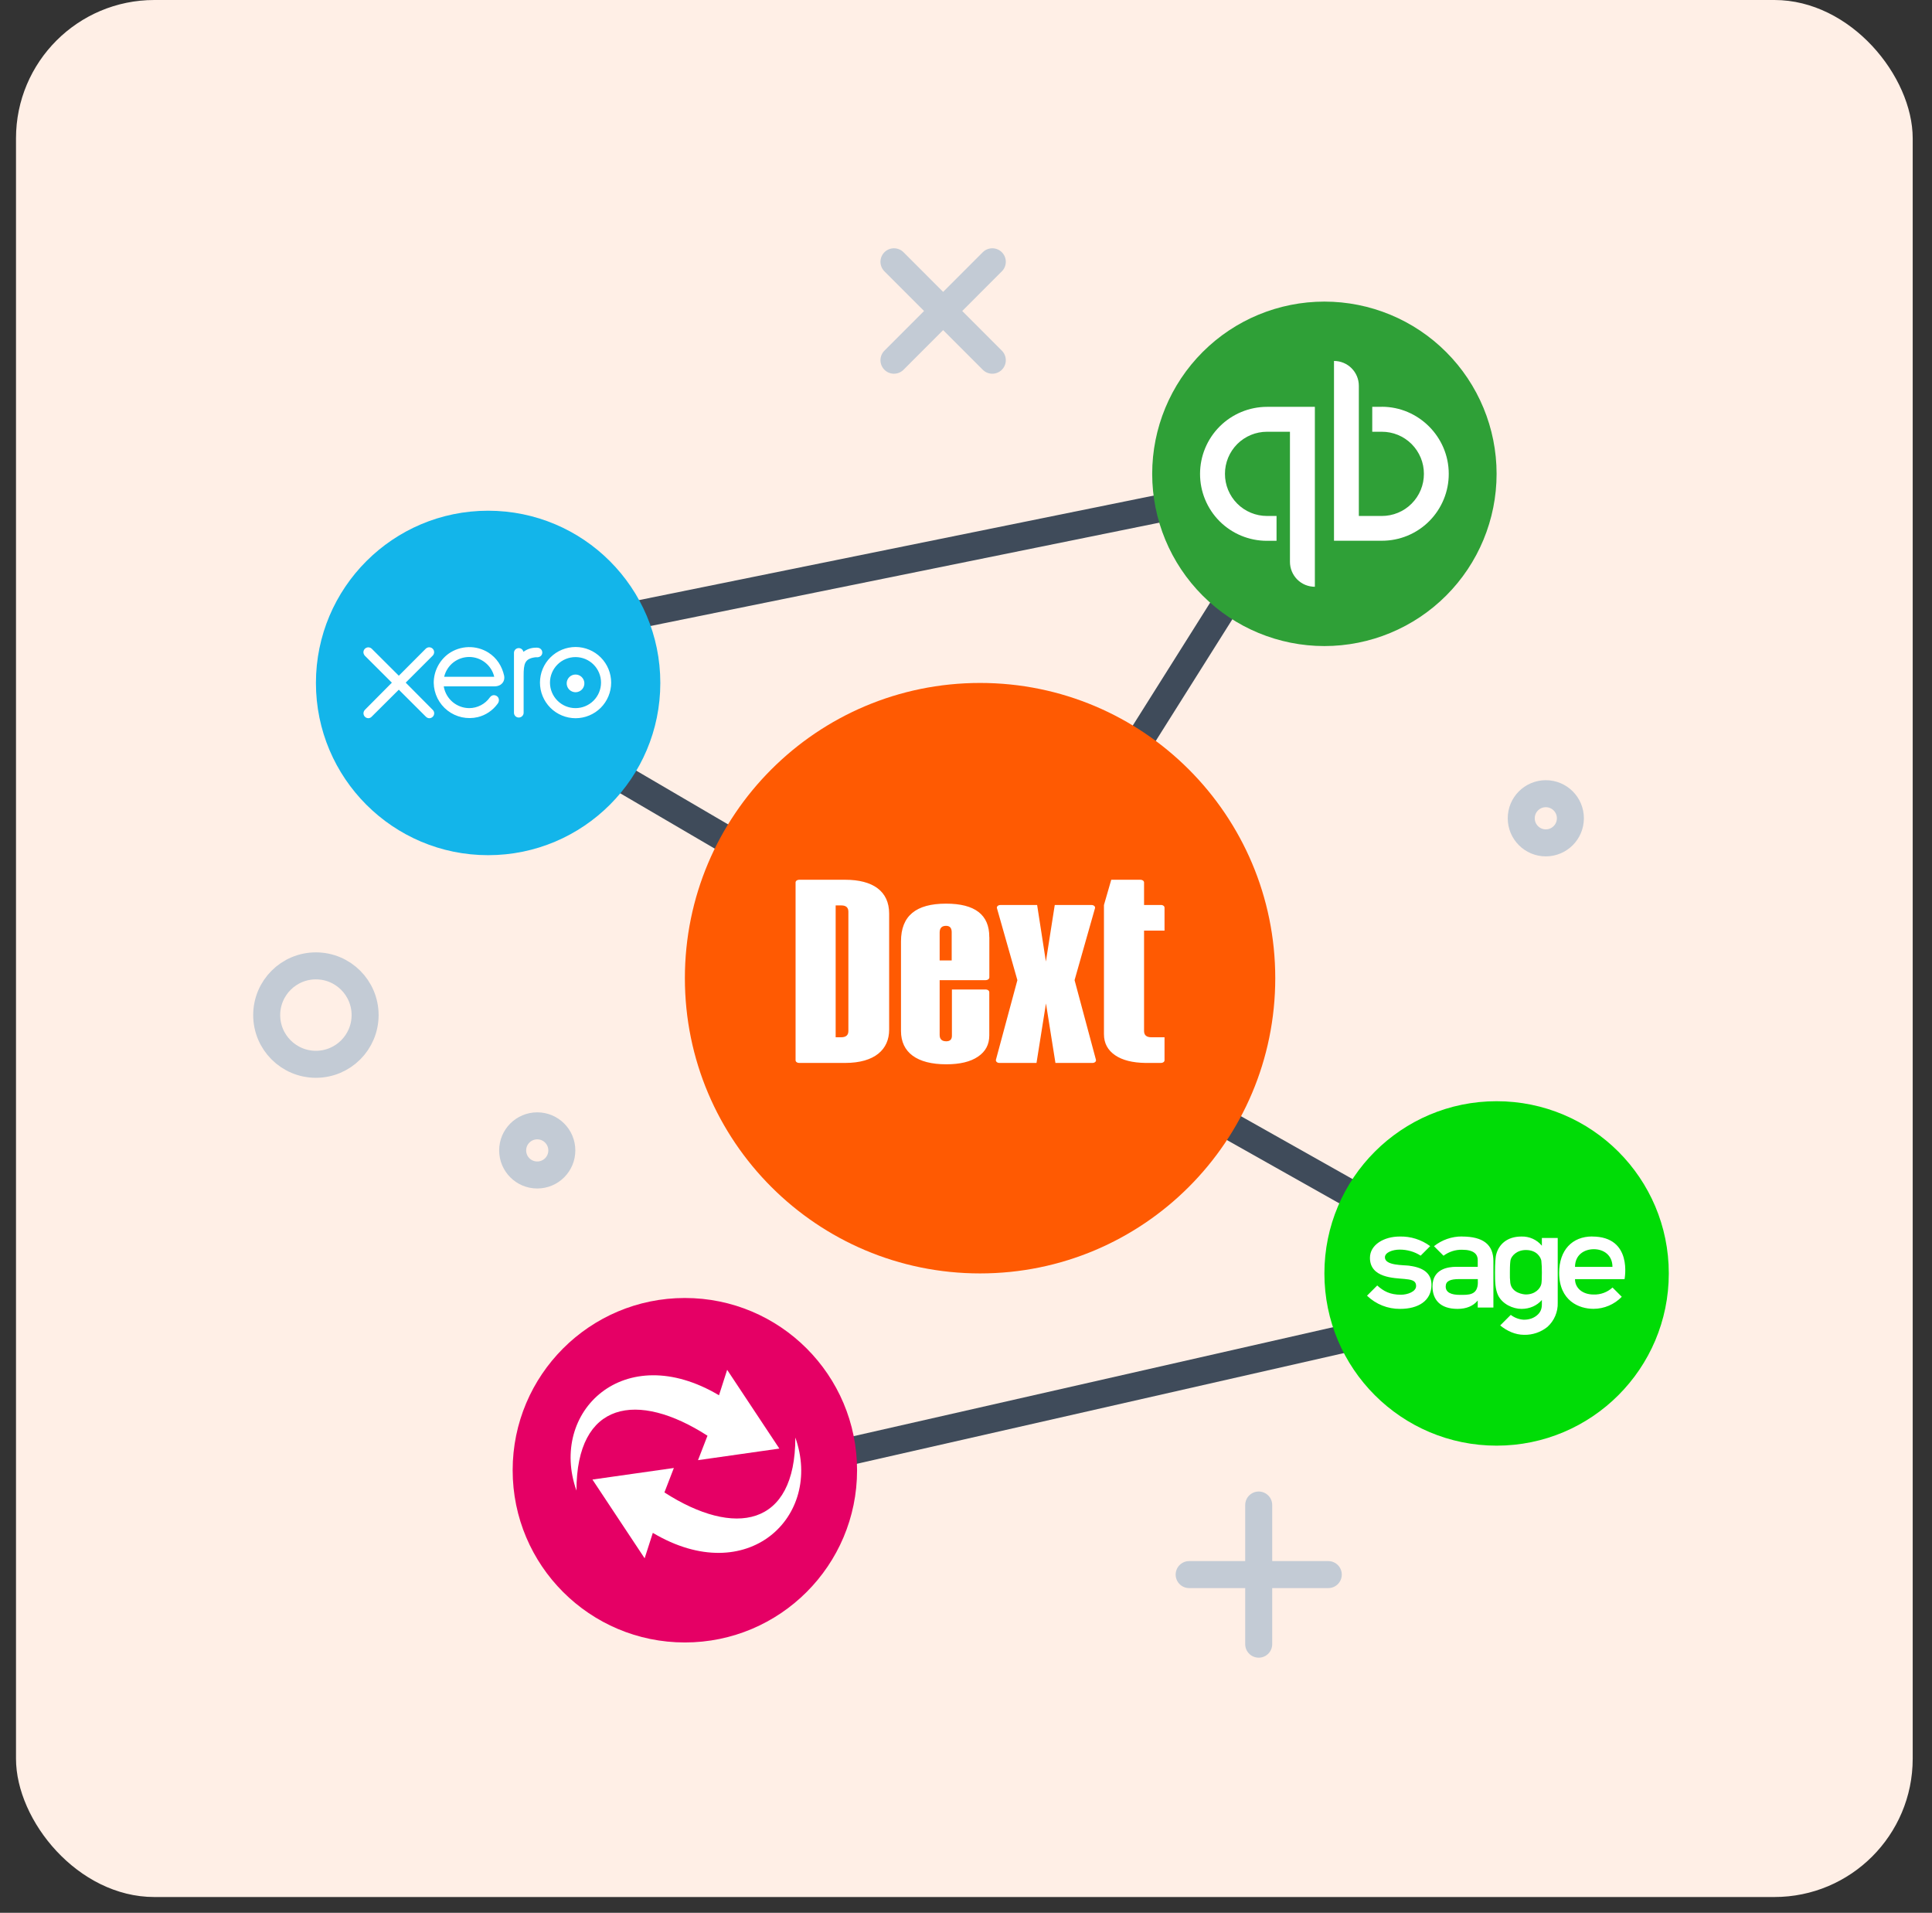
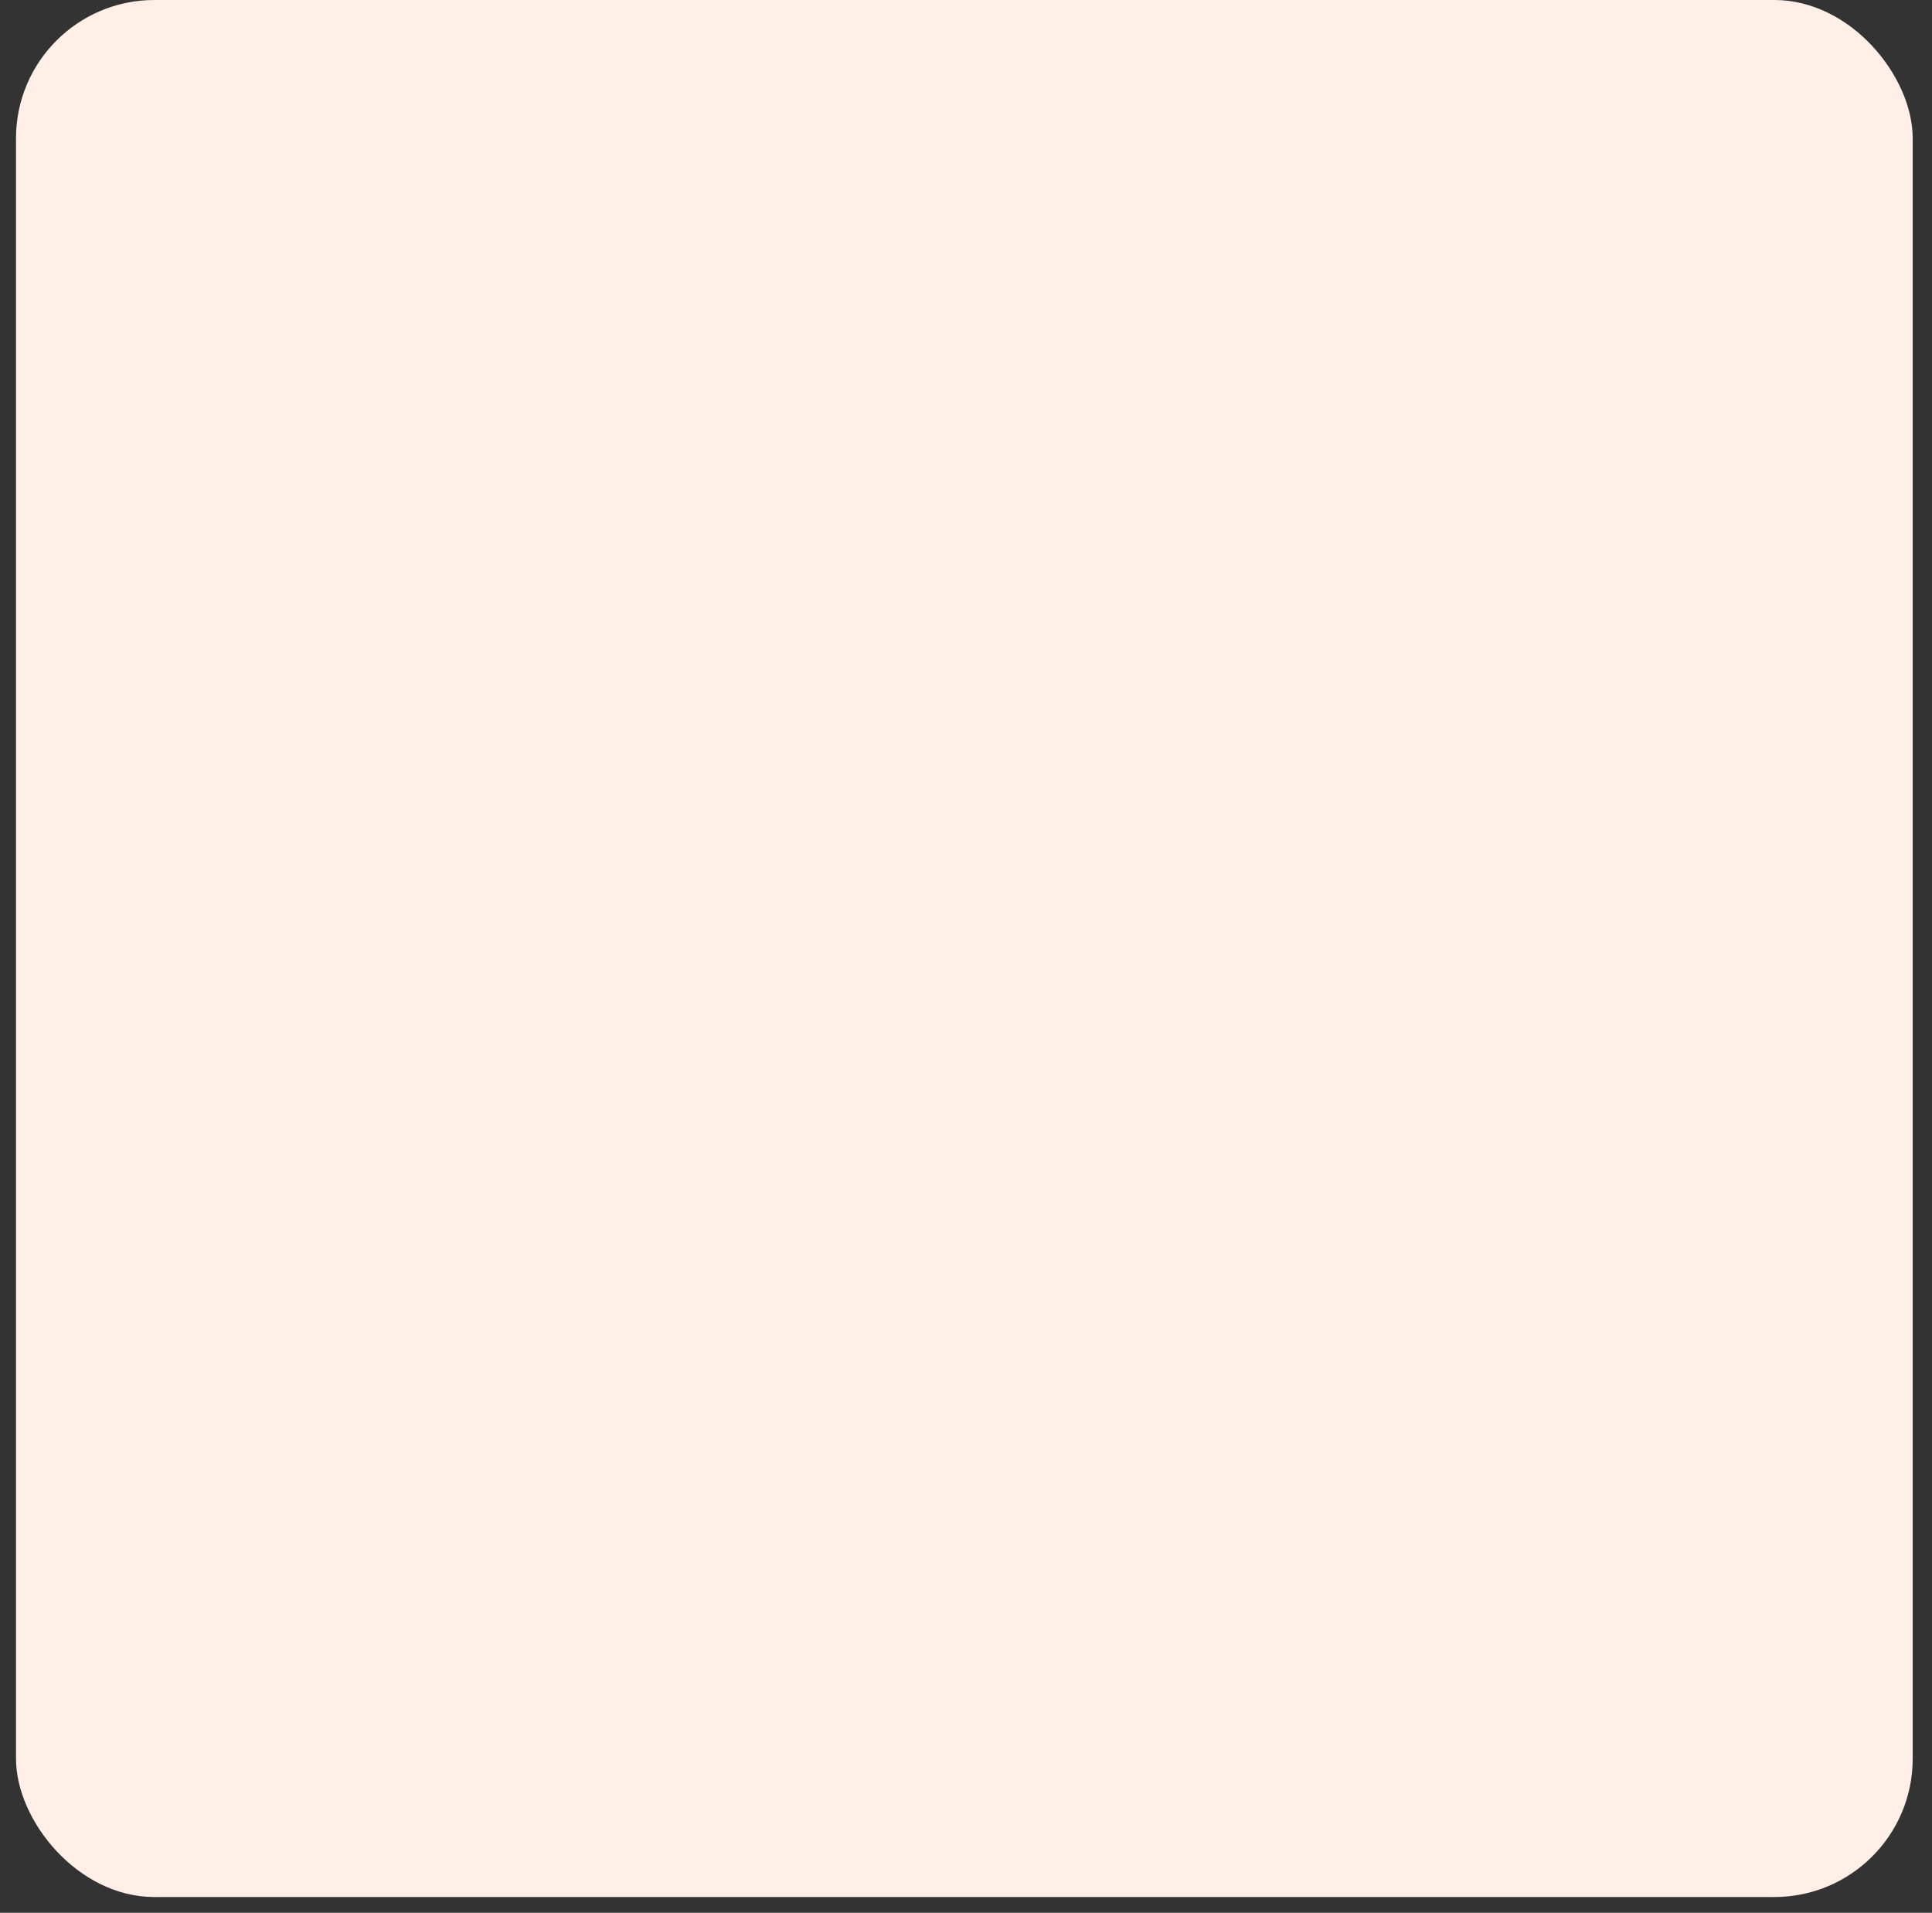
<svg xmlns="http://www.w3.org/2000/svg" width="99" height="98" viewBox="0 0 99 98" fill="none">
  <rect x="0" y="0" width="99" height="98" fill="#333333" stroke="none" />
  <rect x="0.82" width="97.191" height="97.191" rx="7.087" fill="#FFEFE6" />
  <g clip-path="url(#clip0_10067_1266)">
    <path d="M50.535 50.43L66.606 24.907M49.903 50.43L24.066 35.307M66.606 24.593L24.694 33.103M35.095 76.271L76.689 66.819M49.59 50.116L77.003 65.556" stroke="#3F4B5A" stroke-width="1.417" stroke-linecap="round" stroke-linejoin="round" />
    <path d="M50.221 65.242C58.575 65.242 65.347 58.47 65.347 50.116C65.347 41.762 58.575 34.99 50.221 34.99C41.867 34.99 35.095 41.762 35.095 50.116C35.095 58.47 41.867 65.242 50.221 65.242Z" fill="#FF5A02" />
    <path d="M25.012 43.814C29.886 43.814 33.836 39.863 33.836 34.99C33.836 30.117 29.886 26.166 25.012 26.166C20.139 26.166 16.189 30.117 16.189 34.99C16.189 39.863 20.139 43.814 25.012 43.814Z" fill="#13B5EA" />
    <path d="M76.689 74.066C81.562 74.066 85.513 70.116 85.513 65.242C85.513 60.369 81.562 56.419 76.689 56.419C71.816 56.419 67.865 60.369 67.865 65.242C67.865 70.116 71.816 74.066 76.689 74.066Z" fill="#00DC06" />
-     <path d="M81.586 63.349C80.561 63.349 79.895 64.053 79.895 65.207C79.895 66.648 80.916 67.056 81.649 67.056C82.2 67.056 82.723 66.833 83.103 66.439L82.629 65.964C82.366 66.207 82.017 66.336 81.659 66.323C81.091 66.323 80.707 65.992 80.707 65.535H83.246C83.243 65.532 83.686 63.352 81.586 63.352V63.349ZM80.707 64.911C80.707 64.294 81.175 64.001 81.673 64.001C82.172 64.001 82.626 64.304 82.626 64.907H80.707V64.911ZM72.232 64.848C71.908 64.806 70.966 64.848 70.966 64.416C70.966 64.165 71.364 64.022 71.723 64.022C72.107 64.022 72.48 64.126 72.797 64.332L73.285 63.844C72.834 63.51 72.284 63.337 71.723 63.352C70.921 63.352 70.199 63.77 70.199 64.444C70.199 65.476 71.444 65.476 71.964 65.525C72.278 65.56 72.564 65.577 72.564 65.888C72.564 66.177 72.124 66.334 71.786 66.334C71.228 66.334 70.896 66.153 70.572 65.86L70.049 66.383C70.503 66.822 71.112 67.065 71.744 67.059C72.675 67.059 73.352 66.648 73.352 65.821C73.352 65.274 72.986 64.949 72.236 64.852L72.232 64.848ZM74.911 63.349C74.391 63.347 73.887 63.523 73.481 63.847L73.969 64.335C74.248 64.13 74.576 64.022 74.918 64.029C75.538 64.029 75.723 64.273 75.723 64.555V64.904H74.618C74.206 64.904 73.404 65.009 73.404 65.909C73.404 66.571 73.784 67.059 74.688 67.059C75.141 67.059 75.49 66.913 75.723 66.63V66.99H76.525V64.611C76.525 63.781 76.02 63.352 74.914 63.352L74.911 63.349ZM75.73 65.689C75.73 66.376 75.242 66.341 74.806 66.341C74.37 66.341 74.081 66.222 74.081 65.915C74.081 65.629 74.311 65.532 74.785 65.532H75.727V65.689H75.73ZM79.009 63.425V63.823C78.882 63.67 78.722 63.548 78.54 63.466C78.359 63.385 78.161 63.346 77.963 63.352C77.199 63.352 76.811 63.778 76.679 64.234C76.627 64.402 76.609 64.723 76.609 65.201C76.609 65.647 76.616 66.058 76.77 66.372C76.989 66.812 77.519 67.059 77.963 67.059C78.391 67.059 78.754 66.892 79.009 66.603V66.826C79.009 67.087 78.918 67.258 78.751 67.394C78.583 67.53 78.374 67.614 78.078 67.614C77.837 67.599 77.606 67.513 77.415 67.366L76.874 67.907C77.223 68.193 77.642 68.385 78.095 68.388C78.529 68.399 78.953 68.255 79.291 67.984C79.465 67.828 79.602 67.637 79.693 67.423C79.785 67.209 79.829 66.978 79.821 66.746V63.425H79.009ZM79.009 65.201C79.009 65.476 79.002 65.682 78.981 65.786C78.929 66.017 78.667 66.32 78.189 66.32C78.071 66.32 77.46 66.25 77.391 65.724C77.373 65.549 77.363 65.375 77.37 65.201C77.37 64.789 77.387 64.66 77.404 64.555C77.45 64.35 77.718 64.043 78.189 64.043C78.765 64.043 78.953 64.433 78.981 64.587C79.002 64.789 79.012 64.995 79.009 65.201Z" fill="white" />
    <path fill-rule="evenodd" clip-rule="evenodd" d="M55.063 50.217L56.109 46.534C56.137 46.447 56.05 46.367 55.935 46.367H54.048L53.594 49.262L53.145 46.367H51.261C51.146 46.367 51.059 46.447 51.087 46.534L52.133 50.217L51.034 54.294C51.014 54.378 51.097 54.458 51.209 54.458H53.113L53.598 51.41L54.083 54.458H55.983C56.099 54.458 56.182 54.378 56.158 54.294L55.063 50.214V50.217ZM43.473 46.712C43.473 46.499 43.355 46.388 43.114 46.388H42.821V53.143H43.1C43.347 53.143 43.473 53.039 43.473 52.819V46.716V46.712ZM43.306 45.073C44.729 45.073 45.562 45.659 45.562 46.806V52.756C45.562 53.761 44.833 54.458 43.306 54.458H40.948C40.847 54.458 40.767 54.399 40.767 54.319V45.212C40.767 45.136 40.847 45.073 40.948 45.073H43.306ZM48.15 47.758V49.206H48.767V47.758C48.767 47.542 48.67 47.434 48.478 47.434C48.265 47.434 48.157 47.542 48.15 47.758ZM50.696 48.01V50.078C50.696 50.154 50.612 50.217 50.515 50.217H48.15V53.025C48.15 53.241 48.265 53.349 48.488 53.349C48.68 53.349 48.778 53.255 48.778 53.067V50.695H50.515C50.612 50.695 50.693 50.758 50.693 50.835V53.049C50.693 53.513 50.504 53.872 50.117 54.134C49.73 54.399 49.186 54.528 48.488 54.528C46.989 54.528 46.169 53.921 46.169 52.823V48.233C46.169 46.921 46.936 46.297 48.478 46.297C49.96 46.297 50.7 46.869 50.693 48.01H50.696ZM59.496 46.367H58.624V45.212C58.624 45.136 58.544 45.073 58.442 45.073H56.943L56.573 46.353C56.571 46.362 56.569 46.371 56.569 46.381V52.983C56.569 53.447 56.761 53.806 57.148 54.068C57.518 54.319 58.034 54.448 58.69 54.458H59.492C59.593 54.458 59.673 54.399 59.673 54.322V53.143H58.997C58.753 53.143 58.624 53.039 58.624 52.819V47.678H59.673V46.503C59.673 46.426 59.593 46.363 59.492 46.363L59.496 46.367Z" fill="white" />
    <path fill-rule="evenodd" clip-rule="evenodd" d="M29.49 33.665C29.143 33.665 28.81 33.802 28.565 34.048C28.32 34.293 28.182 34.626 28.182 34.972C28.182 35.319 28.32 35.652 28.565 35.897C28.81 36.143 29.143 36.28 29.49 36.28C29.837 36.28 30.169 36.143 30.415 35.897C30.66 35.652 30.798 35.319 30.798 34.972C30.798 34.626 30.66 34.293 30.415 34.048C30.169 33.802 29.837 33.665 29.49 33.665ZM29.49 36.797C29.25 36.796 29.013 36.748 28.792 36.656C28.571 36.564 28.37 36.43 28.201 36.26C28.032 36.09 27.898 35.889 27.807 35.667C27.715 35.446 27.669 35.209 27.669 34.969C27.67 34.73 27.717 34.492 27.809 34.271C27.901 34.05 28.036 33.849 28.206 33.68C28.376 33.511 28.577 33.377 28.799 33.286C29.02 33.195 29.257 33.148 29.497 33.148C29.98 33.149 30.444 33.342 30.786 33.685C31.127 34.028 31.318 34.492 31.317 34.976C31.316 35.46 31.123 35.923 30.781 36.265C30.438 36.606 29.974 36.797 29.49 36.797ZM20.791 34.972L22.18 33.584C22.212 33.549 22.235 33.505 22.243 33.457C22.251 33.41 22.246 33.361 22.227 33.316C22.208 33.271 22.177 33.233 22.137 33.206C22.097 33.179 22.05 33.164 22.002 33.162C21.934 33.161 21.87 33.187 21.82 33.232L20.436 34.62L19.044 33.232C19.009 33.199 18.965 33.177 18.917 33.169C18.869 33.16 18.82 33.166 18.776 33.185C18.731 33.203 18.693 33.235 18.666 33.275C18.638 33.315 18.623 33.362 18.622 33.41C18.622 33.48 18.65 33.539 18.692 33.591L20.08 34.976L18.695 36.371C18.661 36.406 18.639 36.45 18.629 36.498C18.62 36.546 18.625 36.596 18.644 36.641C18.662 36.686 18.693 36.725 18.733 36.752C18.774 36.78 18.821 36.795 18.87 36.797C18.902 36.796 18.935 36.789 18.965 36.776C18.995 36.763 19.022 36.744 19.044 36.72L20.436 35.335L21.82 36.716C21.873 36.769 21.935 36.797 21.998 36.797C22.138 36.797 22.249 36.681 22.249 36.545C22.249 36.513 22.243 36.481 22.23 36.451C22.218 36.421 22.199 36.394 22.176 36.371L20.791 34.976V34.972ZM29.04 34.972C29.034 35.035 29.042 35.098 29.062 35.158C29.082 35.217 29.115 35.272 29.157 35.319C29.2 35.365 29.251 35.402 29.309 35.427C29.366 35.453 29.429 35.466 29.491 35.466C29.554 35.466 29.617 35.453 29.674 35.427C29.732 35.402 29.783 35.365 29.826 35.319C29.868 35.272 29.901 35.217 29.921 35.158C29.941 35.098 29.949 35.035 29.943 34.972C29.933 34.86 29.881 34.755 29.798 34.678C29.714 34.601 29.605 34.559 29.491 34.559C29.378 34.559 29.269 34.601 29.185 34.678C29.102 34.755 29.05 34.86 29.04 34.972ZM27.54 33.183H27.46C27.23 33.183 27.006 33.257 26.822 33.396C26.81 33.341 26.779 33.292 26.735 33.258C26.692 33.222 26.637 33.204 26.581 33.204C26.516 33.204 26.454 33.23 26.408 33.276C26.363 33.322 26.337 33.384 26.337 33.448V36.518C26.337 36.65 26.445 36.762 26.581 36.762C26.721 36.762 26.832 36.65 26.832 36.518V34.627C26.832 33.999 26.888 33.748 27.428 33.675C27.481 33.668 27.533 33.675 27.533 33.675C27.683 33.668 27.788 33.571 27.788 33.431C27.788 33.398 27.781 33.366 27.769 33.336C27.756 33.306 27.737 33.279 27.714 33.256C27.69 33.233 27.663 33.215 27.632 33.203C27.602 33.191 27.569 33.186 27.537 33.187L27.54 33.183ZM22.762 34.655V34.673H25.326C25.257 34.386 25.095 34.13 24.864 33.947C24.634 33.763 24.348 33.662 24.054 33.659C23.759 33.657 23.472 33.753 23.238 33.933C23.005 34.113 22.838 34.366 22.765 34.652L22.762 34.655ZM25.026 33.434C25.448 33.703 25.723 34.118 25.835 34.627C25.887 34.913 25.695 35.164 25.336 35.164H22.741L22.744 35.199C22.803 35.502 22.964 35.776 23.201 35.973C23.439 36.17 23.737 36.279 24.046 36.28C24.253 36.279 24.457 36.228 24.64 36.133C24.824 36.037 24.983 35.899 25.102 35.729C25.224 35.572 25.381 35.604 25.472 35.673C25.58 35.754 25.601 35.928 25.5 36.054C25.5 36.057 25.5 36.061 25.493 36.061V36.064C25.246 36.402 24.888 36.642 24.481 36.741C24.215 36.804 23.937 36.806 23.669 36.748C23.401 36.69 23.15 36.572 22.933 36.404C22.717 36.236 22.541 36.021 22.418 35.776C22.296 35.53 22.23 35.261 22.225 34.986C22.225 34.401 22.507 33.836 22.992 33.487C23.288 33.279 23.639 33.164 24.001 33.154C24.363 33.145 24.719 33.242 25.026 33.434Z" fill="white" />
    <path d="M67.865 33.1C70.205 33.1 72.45 32.17 74.104 30.515C75.759 28.86 76.689 26.616 76.689 24.276C76.689 21.936 75.759 19.691 74.104 18.036C72.45 16.381 70.205 15.452 67.865 15.452C65.525 15.452 63.28 16.381 61.626 18.036C59.971 19.691 59.041 21.936 59.041 24.276C59.041 26.616 59.971 28.86 61.626 30.515C63.28 32.17 65.525 33.1 67.865 33.1Z" fill="#2FA037" />
    <path d="M61.493 24.276C61.492 24.727 61.58 25.174 61.752 25.591C61.924 26.008 62.176 26.387 62.495 26.706C62.814 27.024 63.193 27.277 63.61 27.449C64.027 27.621 64.474 27.709 64.925 27.708H65.413V26.435H64.925C64.642 26.435 64.361 26.38 64.099 26.271C63.837 26.163 63.599 26.004 63.399 25.803C63.198 25.602 63.04 25.364 62.932 25.102C62.824 24.84 62.769 24.559 62.77 24.276C62.769 23.992 62.825 23.712 62.933 23.45C63.041 23.189 63.2 22.951 63.4 22.75C63.6 22.55 63.838 22.392 64.1 22.283C64.361 22.175 64.642 22.12 64.925 22.12H66.1V28.785C66.1 28.953 66.133 29.119 66.197 29.274C66.261 29.429 66.355 29.57 66.473 29.689C66.592 29.808 66.733 29.902 66.888 29.966C67.043 30.029 67.209 30.062 67.377 30.062V20.844H64.925C64.015 20.845 63.143 21.207 62.499 21.85C61.856 22.493 61.494 23.366 61.493 24.276ZM70.805 20.844H70.317V22.12H70.805C71.089 22.119 71.37 22.174 71.632 22.282C71.894 22.39 72.132 22.549 72.333 22.749C72.533 22.95 72.692 23.188 72.801 23.45C72.909 23.711 72.965 23.992 72.964 24.276C72.965 24.559 72.91 24.84 72.802 25.102C72.694 25.364 72.535 25.602 72.335 25.803C72.135 26.004 71.897 26.163 71.635 26.271C71.373 26.38 71.092 26.435 70.809 26.435H69.63V19.766C69.63 19.428 69.496 19.105 69.257 18.866C69.018 18.627 68.695 18.493 68.357 18.493V27.704H70.809C71.26 27.705 71.706 27.617 72.123 27.445C72.539 27.273 72.918 27.02 73.236 26.701C73.555 26.382 73.807 26.003 73.979 25.586C74.151 25.17 74.239 24.723 74.237 24.272C74.237 22.389 72.689 20.84 70.809 20.84L70.805 20.844Z" fill="white" />
-     <path d="M16.188 54.528C17.58 54.528 18.709 53.399 18.709 52.007C18.709 50.614 17.58 49.485 16.188 49.485C14.795 49.485 13.666 50.614 13.666 52.007C13.666 53.399 14.795 54.528 16.188 54.528Z" stroke="#C3CBD5" stroke-width="1.384" stroke-linecap="round" stroke-linejoin="round" />
    <path d="M27.53 60.199C28.225 60.199 28.789 59.636 28.789 58.94C28.789 58.245 28.225 57.681 27.53 57.681C26.834 57.681 26.27 58.245 26.27 58.94C26.27 59.636 26.834 60.199 27.53 60.199Z" stroke="#C3CBD5" stroke-width="1.384" stroke-linecap="round" stroke-linejoin="round" />
    <path d="M79.211 43.183C79.907 43.183 80.47 42.619 80.47 41.923C80.47 41.228 79.907 40.664 79.211 40.664C78.516 40.664 77.952 41.228 77.952 41.923C77.952 42.619 78.516 43.183 79.211 43.183Z" stroke="#C3CBD5" stroke-width="1.384" stroke-linecap="round" stroke-linejoin="round" />
    <path d="M35.094 84.149C39.968 84.149 43.918 80.199 43.918 75.325C43.918 70.452 39.968 66.501 35.094 66.501C30.221 66.501 26.27 70.452 26.27 75.325C26.27 80.199 30.221 84.149 35.094 84.149Z" fill="#E50065" />
    <path d="M36.253 73.557C32.661 71.245 29.539 71.782 29.539 76.368C28.113 72.333 31.974 68.594 36.843 71.485L37.261 70.181L39.936 74.216L35.768 74.809L36.253 73.557Z" fill="white" />
-     <path d="M34.045 76.462C37.637 78.775 40.755 78.241 40.755 73.651C42.185 77.686 38.321 81.429 33.452 78.534L33.033 79.838L30.358 75.803L34.53 75.21L34.045 76.466V76.462Z" fill="white" />
    <path d="M45.809 13.412L50.848 18.455M50.848 13.412L45.809 18.455M64.499 77.108V84.237M68.064 80.672H60.935" stroke="#C3CBD5" stroke-width="1.384" stroke-linecap="round" stroke-linejoin="round" />
  </g>
  <defs>
    <clipPath id="clip0_10067_1266">
-       <rect width="72.893" height="72.893" fill="white" transform="translate(12.969 12.149)" />
-     </clipPath>
+       </clipPath>
  </defs>
</svg>